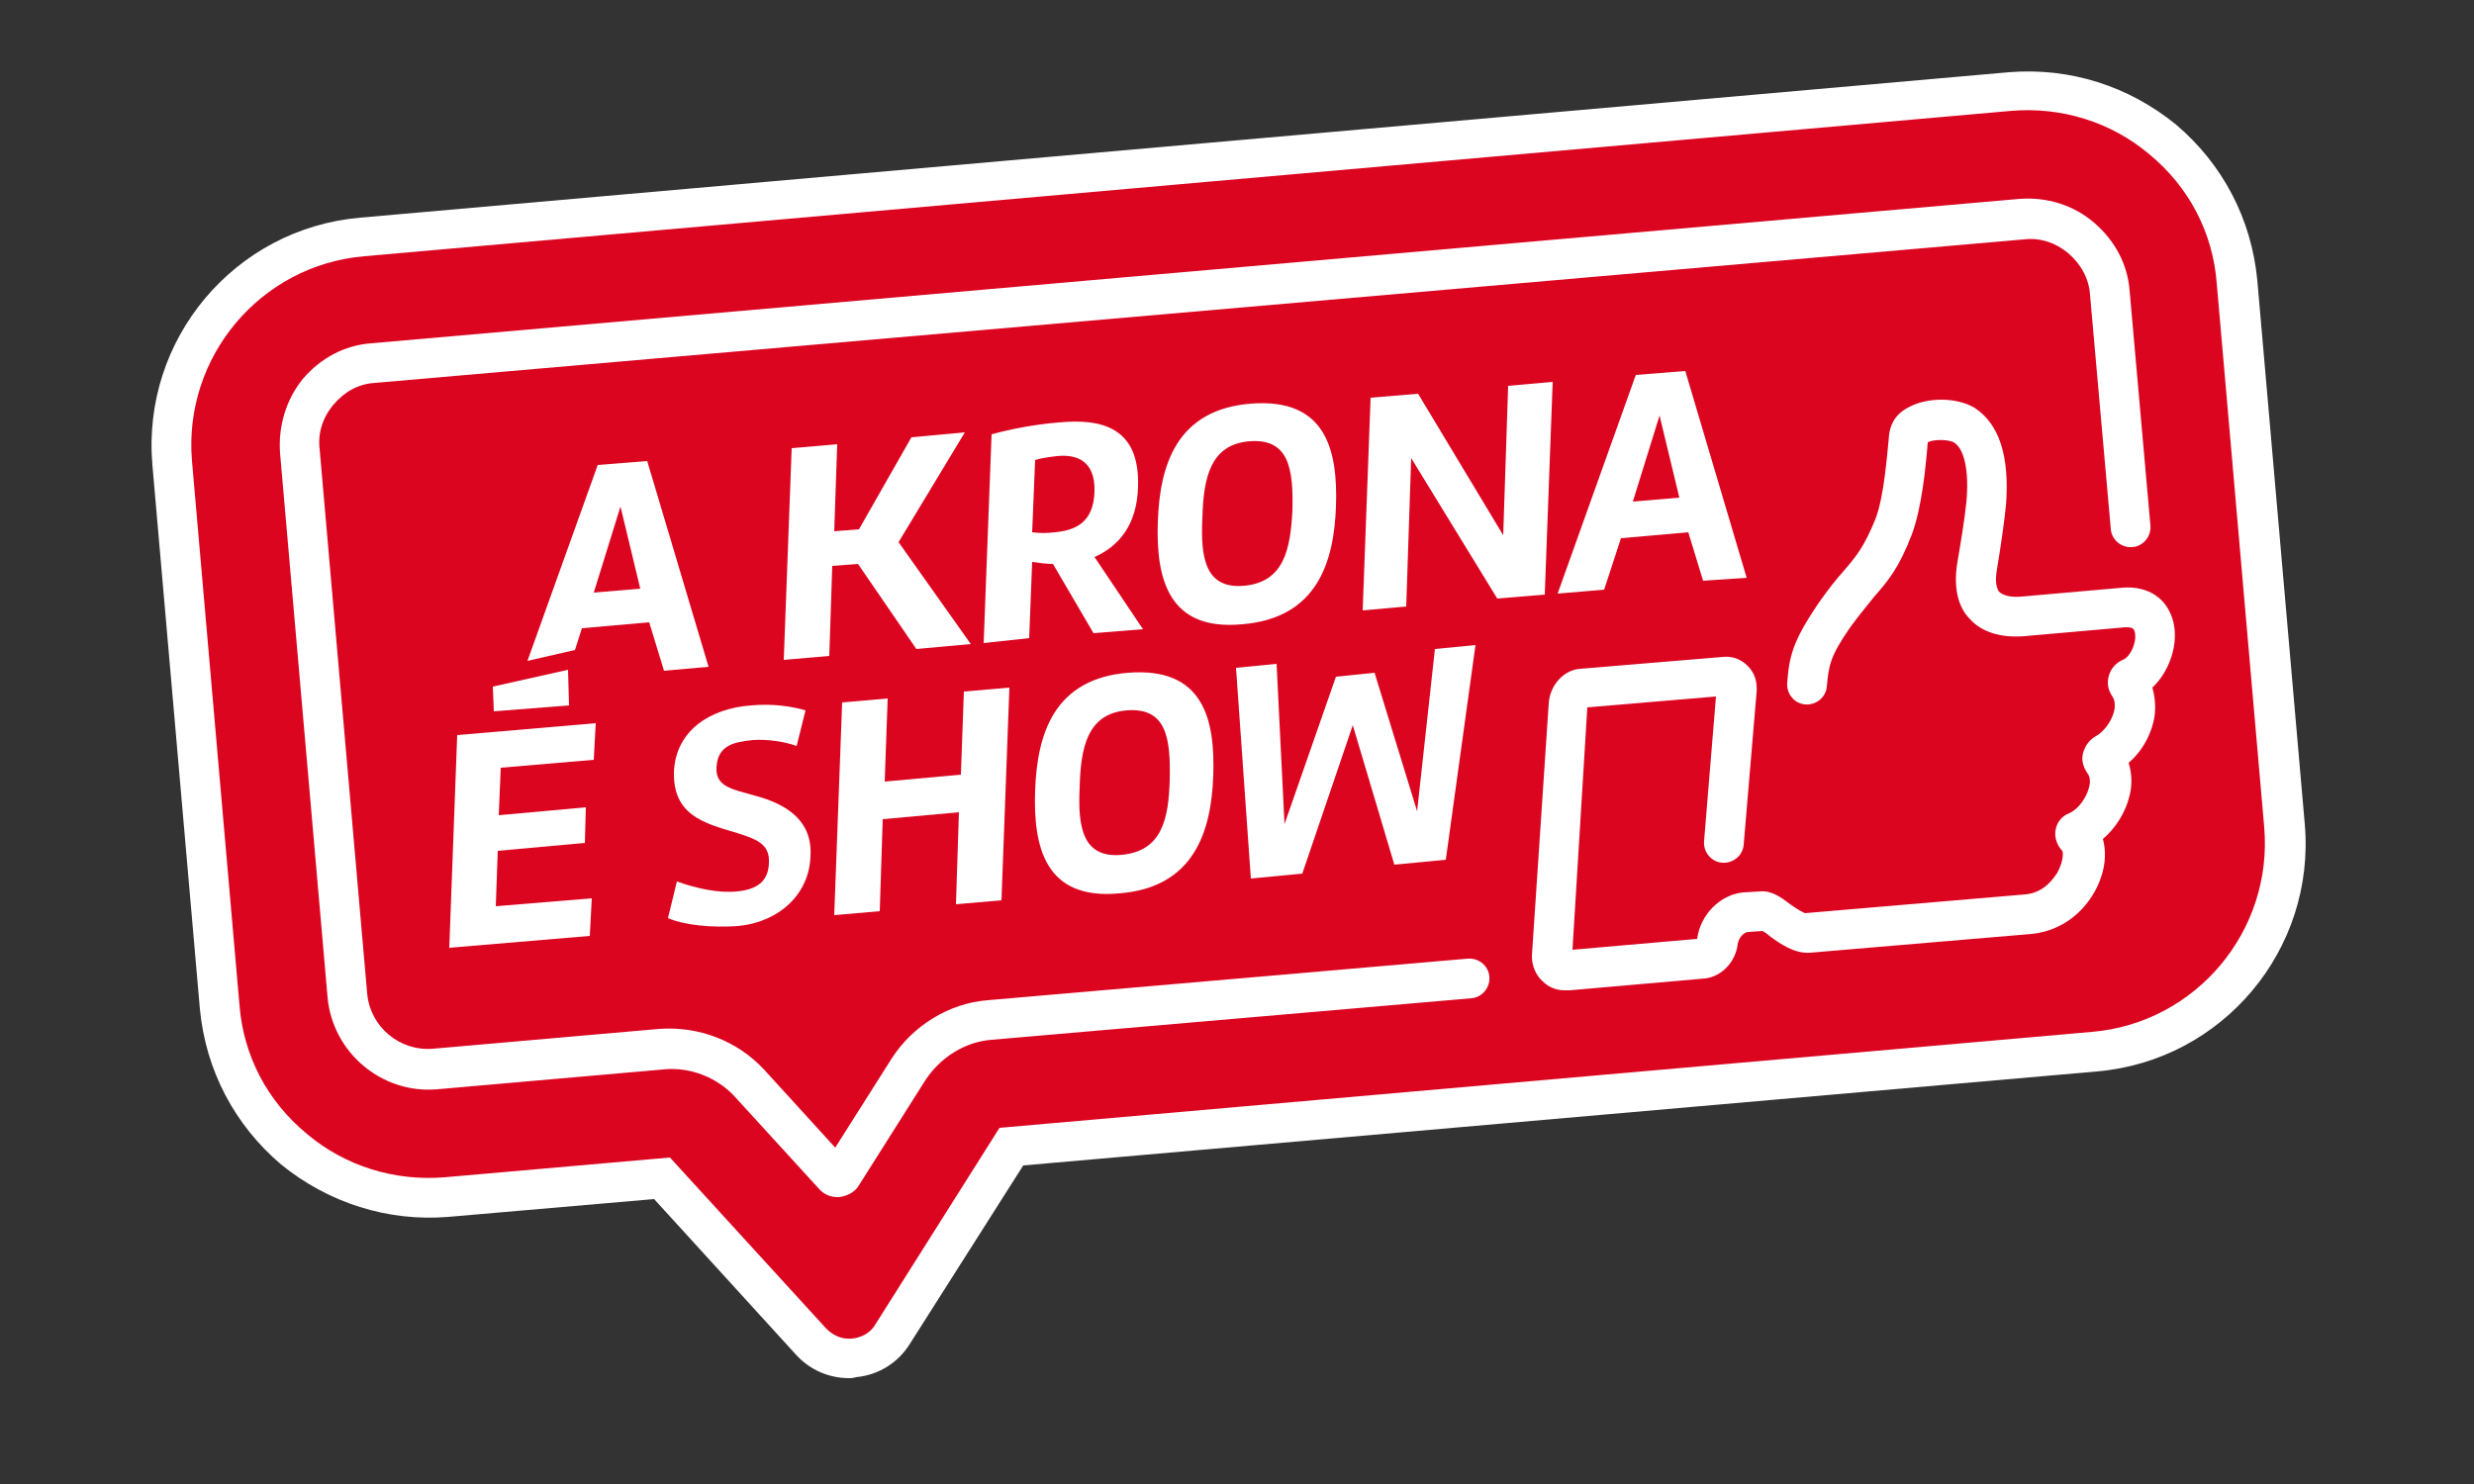
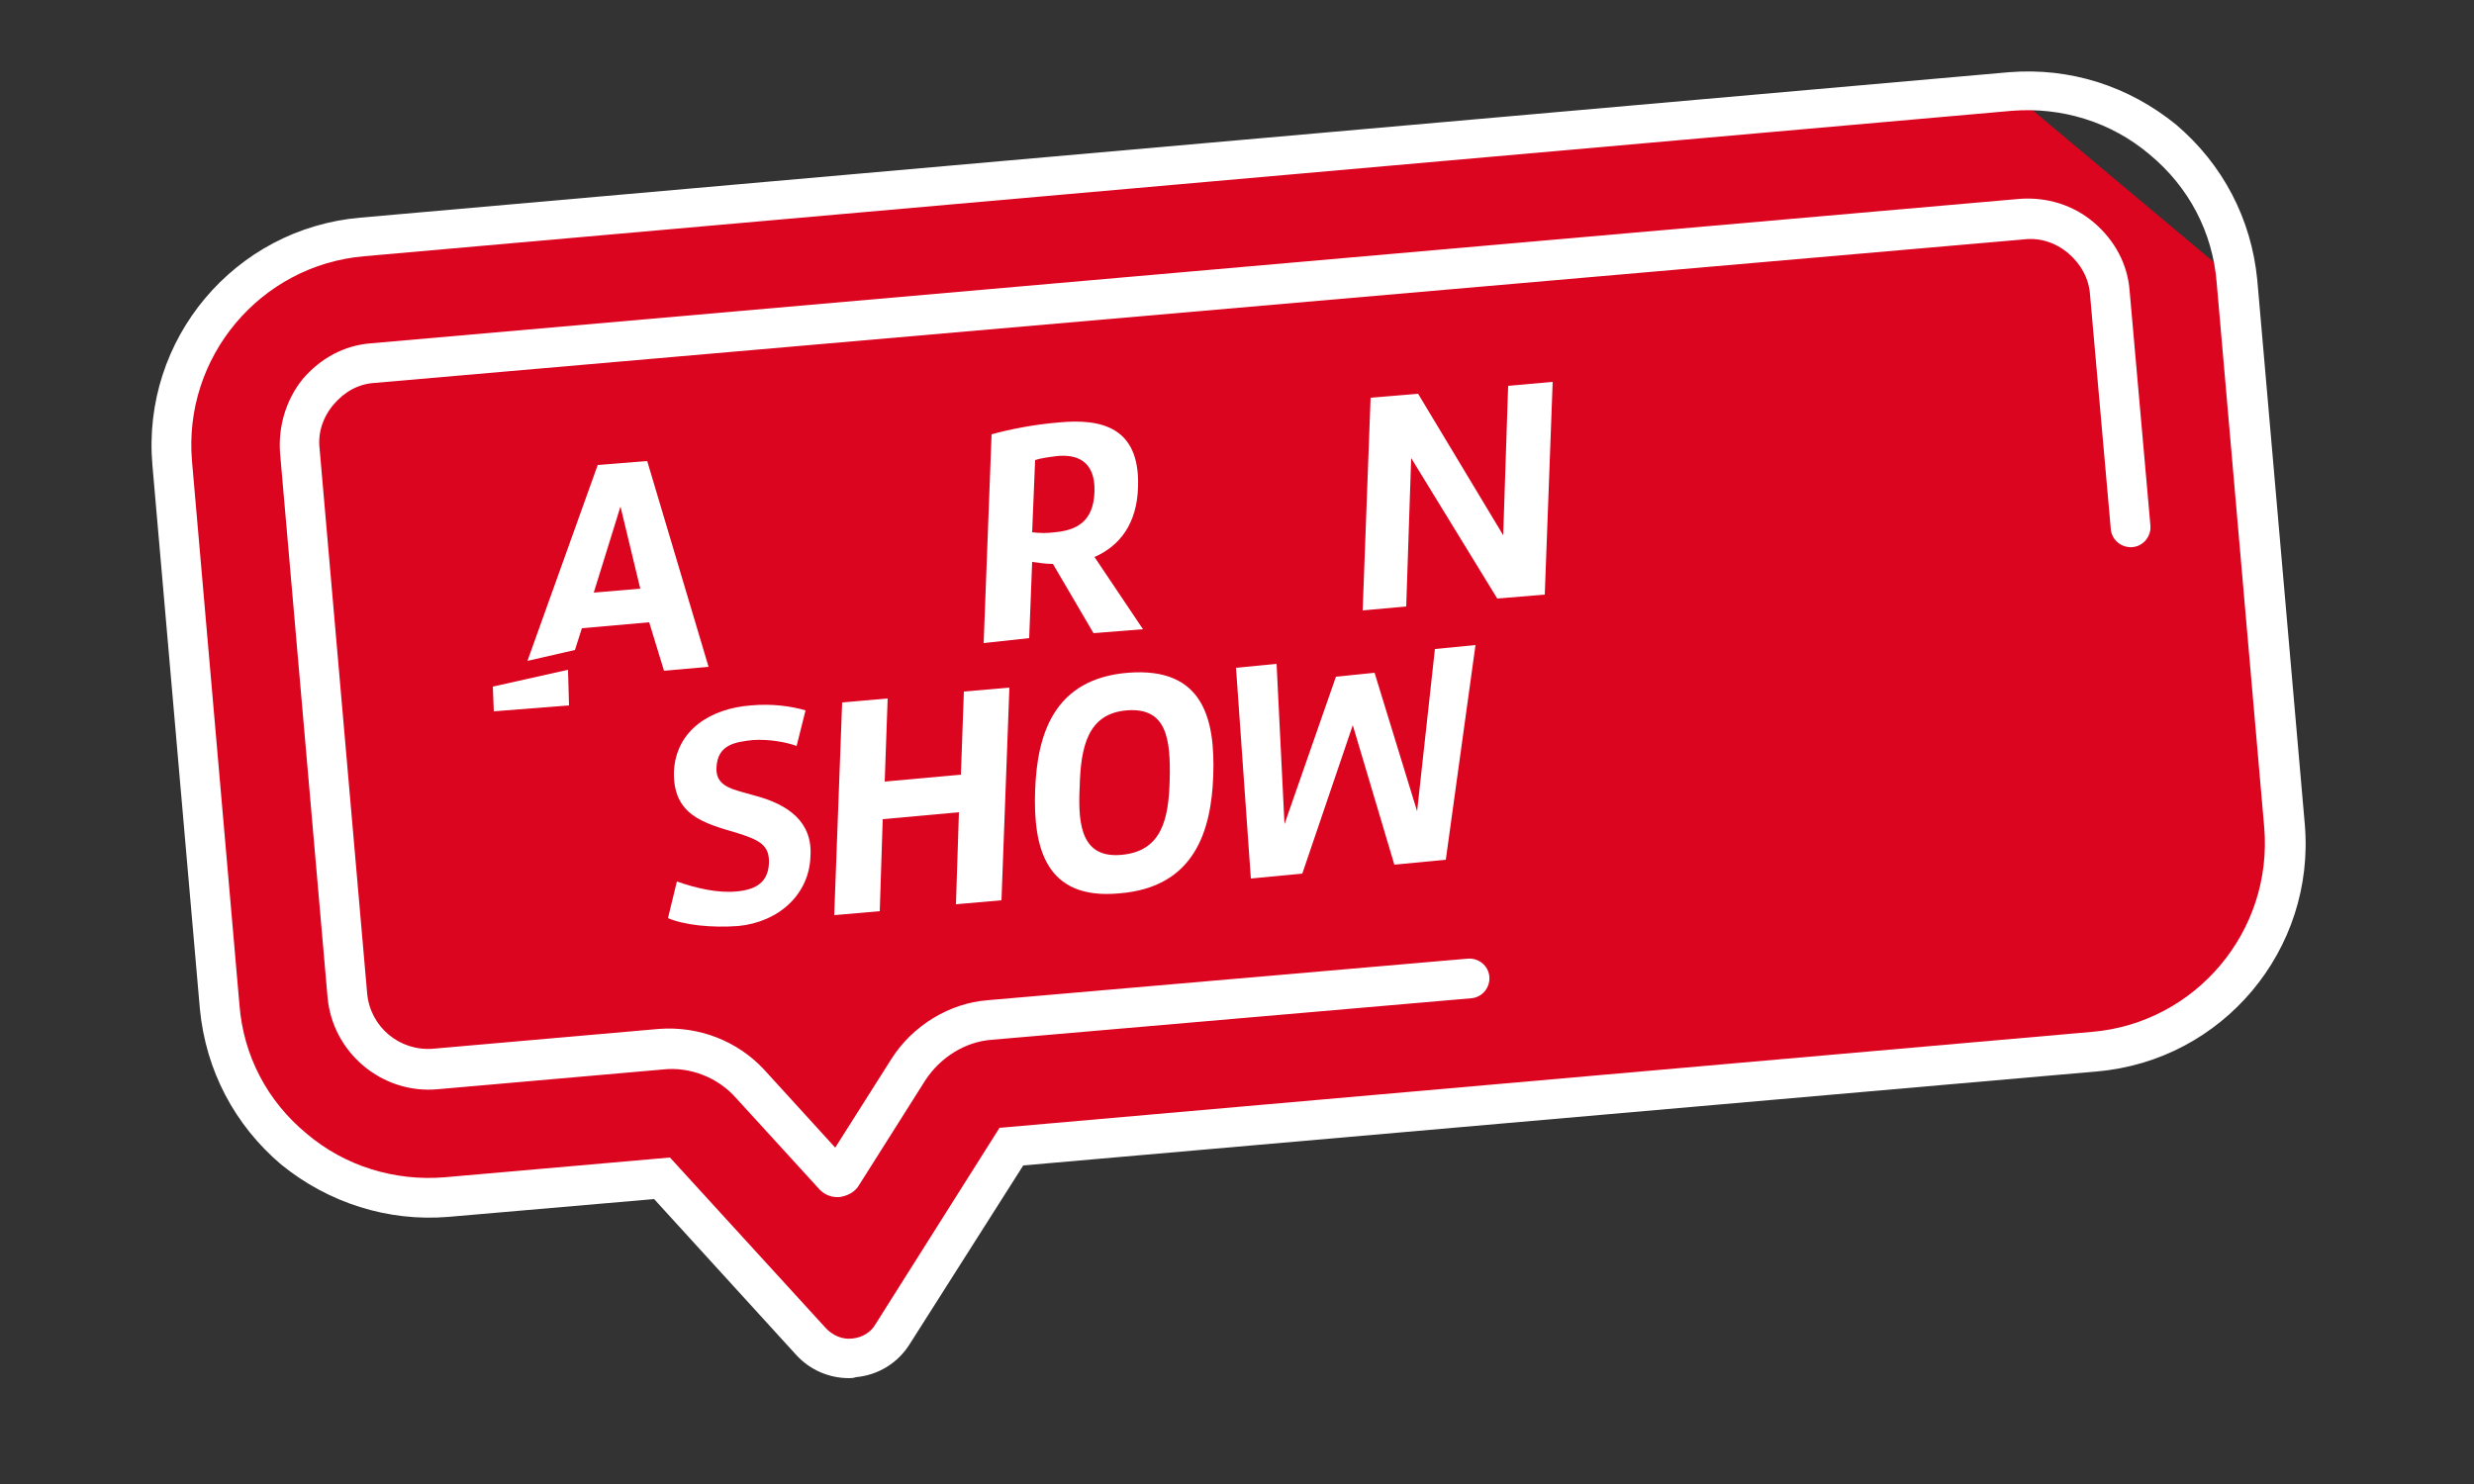
<svg xmlns="http://www.w3.org/2000/svg" version="1.1" x="0px" y="0px" viewBox="0 0 250 150" style="enable-background:new 0 0 250 150;" xml:space="preserve">
  <rect x="0" y="0" width="250" height="150" fill="#333333" stroke="none" />
  <style type="text/css">
	.st0{fill:#DC0520;}
	.st1{fill:#FFFFFF;}
</style>
  <g id="base-vermelha">
    <g>
-       <path class="st0" d="M203.2,9.3L36.6,23.9c-11.6,1-20.2,11.3-19.2,22.9l4.8,55c1,11.6,11.3,20.2,22.9,19.2l21.8-1.9L82,135.6    c1.1,1.2,2.7,1.8,4.3,1.7c1.6-0.1,3-1,3.9-2.4l12-18.9l109.5-9.6c11.6-1,20.2-11.3,19.2-22.9l-4.8-55    C225,16.9,214.8,8.3,203.2,9.3z" />
+       <path class="st0" d="M203.2,9.3L36.6,23.9c-11.6,1-20.2,11.3-19.2,22.9l4.8,55c1,11.6,11.3,20.2,22.9,19.2l21.8-1.9L82,135.6    c1.1,1.2,2.7,1.8,4.3,1.7c1.6-0.1,3-1,3.9-2.4l12-18.9l109.5-9.6c11.6-1,20.2-11.3,19.2-22.9l-4.8-55    z" />
    </g>
  </g>
  <g id="contorno-balão">
    <g>
      <path class="st1" d="M85.8,139.3c-2,0-3.9-0.8-5.3-2.3l-14.4-15.8l-20.8,1.8c-6.1,0.5-12.1-1.4-16.9-5.3c-4.7-4-7.6-9.5-8.2-15.7    l-4.8-55c-1.1-12.7,8.3-23.9,21-25L203,7.3c6.2-0.5,12.1,1.4,16.9,5.3c4.7,4,7.6,9.5,8.2,15.7l4.8,55c1.1,12.7-8.3,23.9-21,25    l-108.5,9.5l-11.5,18.1c-1.2,1.9-3.2,3.1-5.4,3.3C86.2,139.3,86,139.3,85.8,139.3z M67.7,117l15.8,17.3c0.7,0.7,1.6,1.1,2.6,1    c1-0.1,1.9-0.6,2.4-1.5L101,114l110.4-9.7c10.5-0.9,18.3-10.2,17.4-20.7l-4.8-55c-0.4-5.1-2.8-9.7-6.8-13    c-3.9-3.3-8.9-4.8-13.9-4.4L36.8,25.9c-10.5,0.9-18.3,10.2-17.4,20.7l4.8,55c0.4,5.1,2.8,9.7,6.8,13c3.9,3.3,8.9,4.8,13.9,4.4    L67.7,117z M203.2,9.3L203.2,9.3L203.2,9.3z" />
    </g>
  </g>
  <g id="contorno-interno">
    <g>
      <g>
        <path class="st1" d="M84.6,121c-0.7,0-1.4-0.3-1.9-0.9l-8.4-9.2c-1.8-2-4.6-3.1-7.3-2.8l-22.8,2c-5.6,0.5-10.6-3.7-11.1-9.3     l-4.8-55c-0.2-2.7,0.6-5.4,2.3-7.5c1.8-2.1,4.2-3.4,6.9-3.6l166.6-14.6c2.7-0.2,5.4,0.6,7.5,2.4c2.1,1.8,3.4,4.2,3.6,6.9     l2.1,23.7c0.1,1.1-0.7,2.1-1.8,2.2c-1.1,0.1-2.1-0.7-2.2-1.8l-2.1-23.7c-0.1-1.6-0.9-3.1-2.2-4.2c-1.3-1.1-2.9-1.6-4.5-1.4     L37.9,38.7c-1.7,0.1-3.1,0.9-4.2,2.2c-1.1,1.3-1.6,2.9-1.4,4.5l4.8,55c0.3,3.4,3.3,5.9,6.7,5.6l22.8-2c4-0.3,7.9,1.2,10.6,4.1     l7.2,7.9l5.7-9c2.1-3.3,5.8-5.6,9.7-5.9l48.5-4.2c1.1-0.1,2.1,0.7,2.2,1.8c0.1,1.1-0.7,2.1-1.8,2.2l-48.5,4.2     c-2.7,0.2-5.2,1.8-6.7,4.1l-6.7,10.6c-0.4,0.7-1.2,1.1-2,1.2C84.8,121,84.7,121,84.6,121z" />
      </g>
    </g>
  </g>
  <g id="like">
    <g>
      <g>
        <g>
-           <path class="st1" d="M158.1,100.1c-0.8,0-1.6-0.3-2.2-0.9c-0.7-0.6-1.1-1.6-1.1-2.5c0,0,0-0.1,0-0.1l1.7-25.5      c0.1-1.8,1.5-3.4,3.2-3.5l14.4-1.2c0.9-0.1,1.8,0.2,2.5,0.9c0.7,0.7,1,1.6,0.9,2.7l-1.3,15.4c-0.1,1.1-1.1,1.9-2.2,1.8      c-1.1-0.1-1.9-1.1-1.8-2.2l1.2-14.6l-13,1.1L158.9,96l12.6-1.1c0.3-2.4,2.3-4.5,4.7-4.7l1.7-0.1c1.1-0.1,2.1,0.6,3,1.3      c0.4,0.3,1.2,0.8,1.5,0.9l22.3-1.9c1.9-0.2,2.8-1.6,3.2-2.2c0.6-1.1,0.6-2,0.5-2.2c-0.5-0.5-0.8-1.3-0.7-2      c0.1-0.8,0.6-1.5,1.4-1.8c0.9-0.4,1.7-1.5,2-2.6c0.1-0.4,0.2-1-0.2-1.5c-0.4-0.6-0.6-1.3-0.4-2c0.2-0.7,0.6-1.3,1.3-1.7      c0.6-0.3,1.5-1.3,1.8-2.4c0.2-0.7,0.1-1.3-0.2-1.7c-0.4-0.6-0.5-1.3-0.3-2c0.2-0.7,0.7-1.3,1.4-1.6c0.8-0.3,1.5-1.9,1.2-2.9      c-0.1-0.2-0.1-0.4-0.9-0.4l-10.2,0.9c-2.4,0.2-4.4-0.4-5.6-1.8c-0.9-0.9-1.7-2.7-1.2-5.7c0.4-2.3,0.7-4.2,0.9-6      c0.3-3.2-0.2-5.5-1.3-6.1c-0.6-0.3-2-0.3-2.6,0c-0.2,2.5-0.6,6.6-1.6,9.3c-1.3,3.4-2.4,4.7-3.8,6.3c-0.7,0.9-1.5,1.8-2.5,3.2      c-2,2.9-2.1,3.8-2.3,5.9c-0.1,1.1-1.1,1.9-2.2,1.8c-1.1-0.1-1.9-1.1-1.8-2.2c0.2-2.7,0.6-4.2,3-7.8c1.1-1.6,2-2.7,2.8-3.6      c1.2-1.4,2-2.4,3.1-5.1c0.9-2.3,1.2-6.6,1.4-8.6c0.1-0.7,0.4-2,2.1-2.8c1.7-0.9,4.6-1,6.5,0.1c2.5,1.6,3.6,4.9,3.2,9.9      c-0.2,1.9-0.5,4-0.9,6.4c-0.2,1.1-0.1,1.9,0.2,2.3c0.4,0.4,1.2,0.6,2.3,0.5l10.2-0.9c2.6-0.2,4.5,1.1,5.1,3.4      c0.6,2.3-0.4,5.1-2.1,6.7c0.3,1.1,0.4,2.3,0.1,3.5c-0.4,1.6-1.3,3.1-2.5,4.1c0.3,1,0.4,2.1,0.1,3.3c-0.4,1.7-1.4,3.3-2.7,4.4      c0.3,1.1,0.3,2.5-0.2,3.9c-0.8,2.4-3.1,5.3-7,5.7l-22.4,1.9c-1.6,0.1-3-0.9-4.1-1.7c-0.2-0.2-0.5-0.4-0.7-0.5l-1.4,0.1      c-0.5,0-1,0.6-1.1,1.2c-0.2,1.8-1.6,3.3-3.3,3.5l-13.7,1.2C158.3,100.1,158.2,100.1,158.1,100.1z M211.1,83      C211.1,83,211.1,83.1,211.1,83C211.1,83.1,211.1,83,211.1,83z M213.4,78C213.4,78,213.4,78,213.4,78C213.4,78,213.4,78,213.4,78      z" />
-         </g>
+           </g>
      </g>
    </g>
  </g>
  <g id="É_SHOW">
    <g>
-       <path class="st1" d="M59.6,94.6l-14.2,1.2l0.8-21.5l14-1.2l-0.2,3.7l-9.4,0.8l-0.2,4.8l8.8-0.8l-0.1,3.6l-8.8,0.8l-0.2,5.6    l9.7-0.8L59.6,94.6z" />
      <path class="st1" d="M68.4,89.1c2,0.7,4.2,1.2,6.1,1c2-0.2,3.1-1,3.2-2.8c0.1-1.9-1-2.4-3.2-3.1c-3.4-1-6.5-1.8-6.4-6.2    c0.2-4.2,3.7-6.4,7.8-6.7c2.2-0.2,4.1,0.1,5.5,0.5l-0.9,3.6c-1.1-0.4-2.8-0.7-4.4-0.6c-1.9,0.2-3.6,0.5-3.7,2.8    c-0.1,2,1.8,2.2,3.8,2.8c3.5,0.9,5.9,2.7,5.7,6.1c-0.1,3.9-3.2,6.7-7.3,7.1c-2.7,0.2-5.5-0.1-7.1-0.8L68.4,89.1z" />
      <path class="st1" d="M97.4,69.9l4.6-0.4L101.2,91l-4.6,0.4l0.3-9.3l-7.7,0.7l-0.3,9.3l-4.6,0.4l0.8-21.5l4.6-0.4L89.4,79l7.7-0.7    L97.4,69.9z" />
      <path class="st1" d="M122.6,78.4c-0.2,5.6-1.9,11.3-9.5,11.9c-7.5,0.7-8.7-4.7-8.5-10.4c0.2-5.7,1.9-11.3,9.4-11.9    C121.6,67.4,122.8,72.7,122.6,78.4z M118.2,78.8c0.1-4.1-0.3-7.3-4.3-7c-4,0.3-4.7,3.7-4.8,7.8c-0.2,4,0.3,7.2,4.3,6.8    S118.1,82.8,118.2,78.8z" />
      <path class="st1" d="M138.9,68l4.3,14l1.8-16.4l4.1-0.4l-3,21.7l-5.2,0.5l-4.2-14.1l-5.1,15l-5.2,0.5l-1.5-21.3l4.1-0.4l0.8,16.2    l5.2-14.9L138.9,68z" />
      <polygon class="st1" points="49.9,71.9 49.8,69.4 57.4,67.7 57.5,71.3   " />
    </g>
  </g>
  <g id="A_KRONA">
    <path class="st1" d="M65.4,46.6l-5,0.4l-7.1,19.8l4.8-1.1l0.7-2.2l6.8-0.6l1.5,4.9l4.5-0.4L65.4,46.6z M60,59.9l2.7-8.7l2,8.3   L60,59.9z" />
-     <path class="st1" d="M84.3,53.7l2.5-0.2l5.3-9.3l5.4-0.5l-6.7,11.1l7.3,10.3l-5.5,0.5L86.7,57l-2.6,0.2l-0.3,9.1l-4.6,0.4L80,45.3   l4.6-0.4L84.3,53.7z" />
    <path class="st1" d="M100.2,43.9c1.8-0.5,4.3-1,6.8-1.2c4.2-0.4,8.2,0.4,8,6.5c-0.1,3.8-1.9,6-4.4,7.1l4.9,7.3l-5,0.4l-4.1-7   c-0.7,0-1.4-0.1-2.1-0.2l-0.3,7.7L99.4,65L100.2,43.9z M106.6,53.8c2.1-0.2,3.9-1,4-4.1c0.1-3.2-1.9-3.8-3.8-3.6   c-0.8,0.1-1.6,0.2-2.2,0.4l-0.3,7.3C105.1,53.9,105.8,53.9,106.6,53.8z" />
-     <path class="st1" d="M135,51.2c-0.2,5.6-1.9,11.3-9.5,11.9c-7.5,0.7-8.7-4.7-8.5-10.4c0.2-5.7,1.9-11.3,9.4-11.9   C134,40.2,135.2,45.5,135,51.2z M130.6,51.6c0.1-4.1-0.3-7.3-4.3-7c-4,0.3-4.7,3.7-4.8,7.8c-0.2,4,0.3,7.2,4.3,6.8   C129.7,58.8,130.4,55.6,130.6,51.6z" />
    <path class="st1" d="M151.3,60.5l-8.7-14.2l-0.5,15l-4.4,0.4l0.8-21.5l4.8-0.4l8.6,14.3l0.5-15.1l4.5-0.4l-0.8,21.5L151.3,60.5z" />
-     <path class="st1" d="M172.1,58.7l-1.5-4.9l-6.8,0.6l-1.7,5.2l-4.7,0.4l7.9-22.1l5-0.4l6.2,20.9L172.1,58.7z M167.7,42l-2.7,8.7   l4.7-0.4L167.7,42z" />
  </g>
</svg>